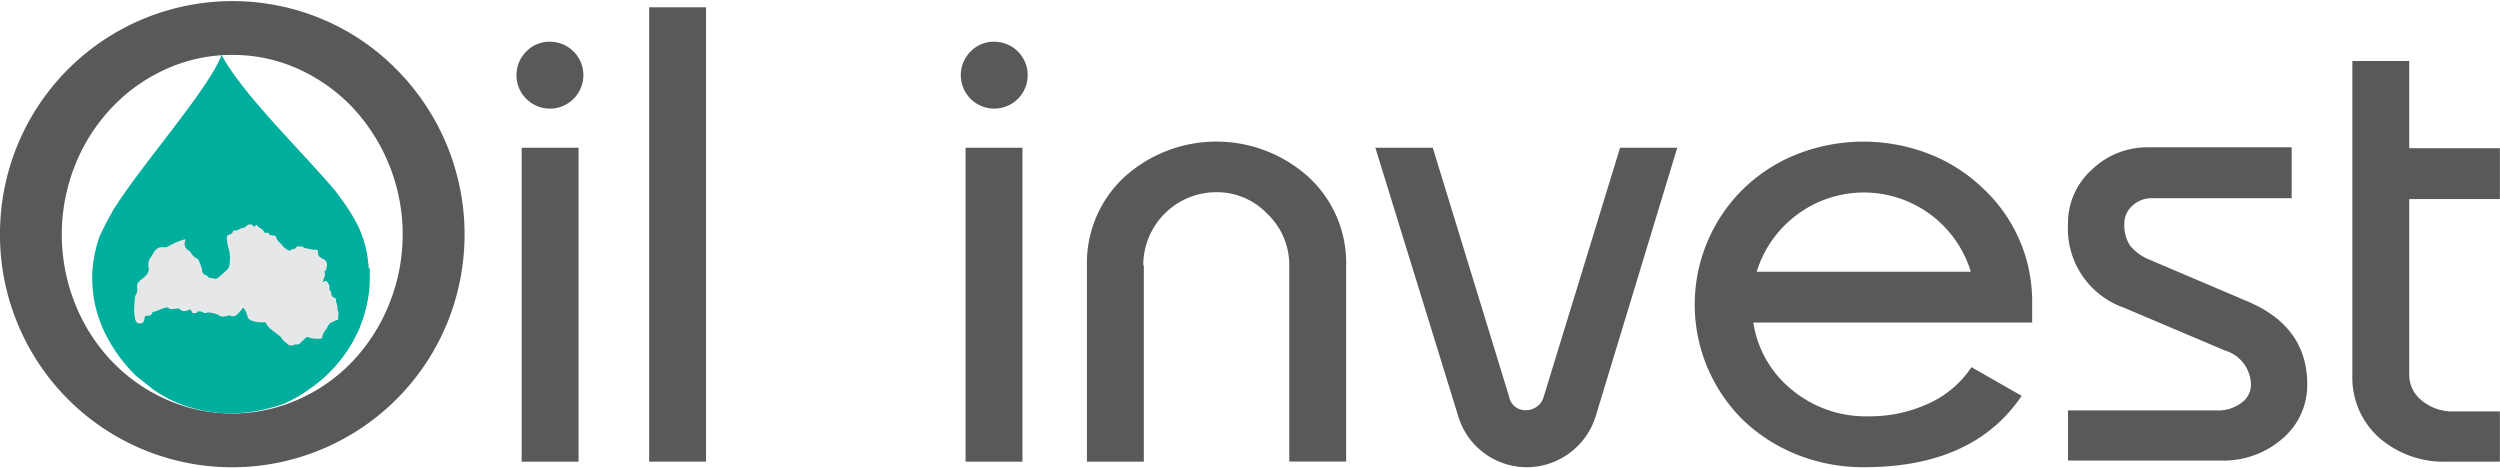
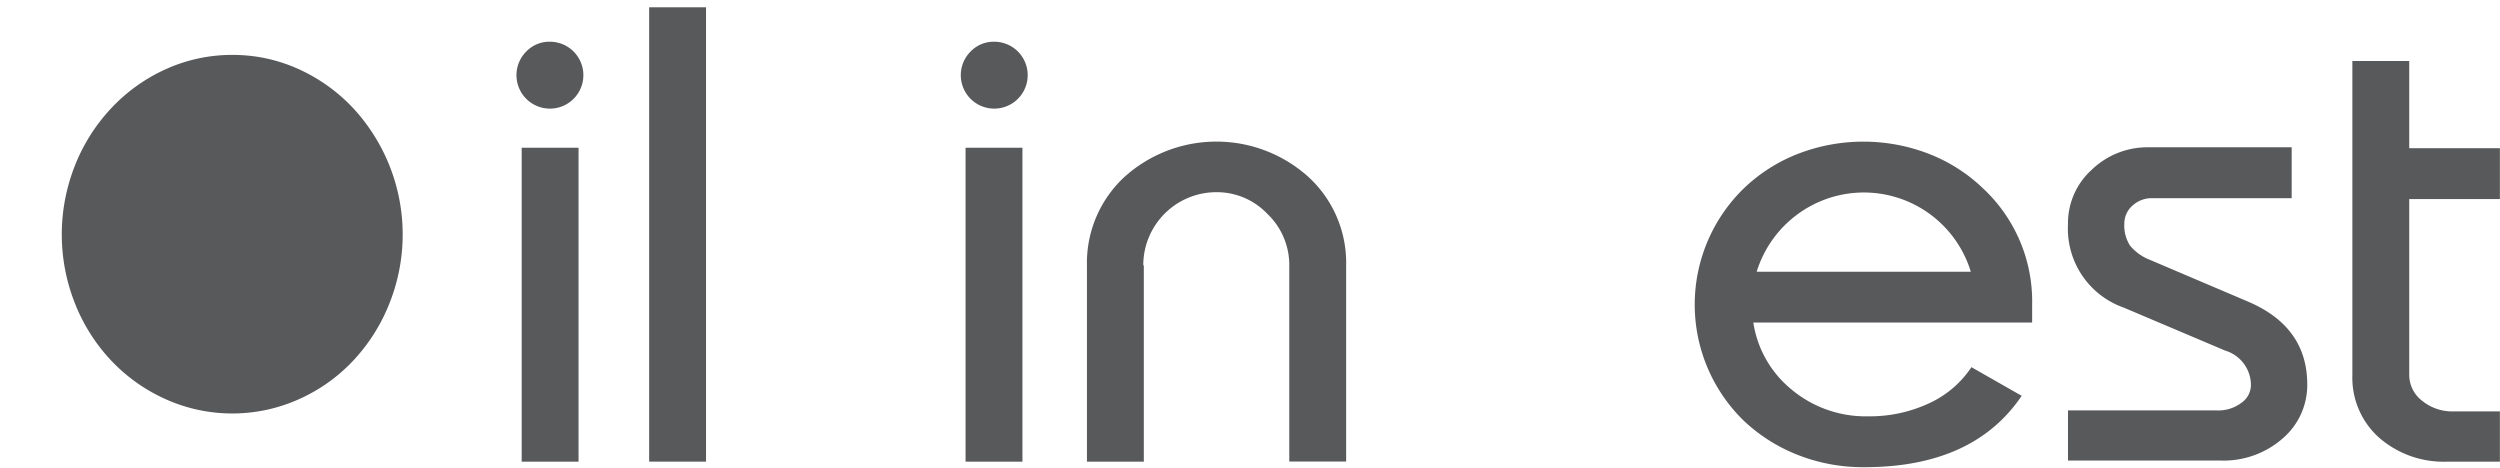
<svg xmlns="http://www.w3.org/2000/svg" width="267" height="50" viewBox="0 0 229.45 42.77">
  <defs>
    <style>.cls-1{fill:#58595b;}.cls-2{fill:#00ae9d;}.cls-2,.cls-3{fill-rule:evenodd;}.cls-3{fill:#e6e7e8;}</style>
  </defs>
  <title>logo</title>
-   <path class="cls-1" d="M578.77,379.16a21.34,21.34,0,0,1,29.49-19.81,21,21,0,0,1,6.91,4.66,21.5,21.5,0,0,1,4.62,23.33,21.31,21.31,0,0,1-11.53,11.54,21.29,21.29,0,0,1-27.87-11.54A21.2,21.2,0,0,1,578.77,379.16Zm21.33-16.49a14.68,14.68,0,0,0-6,1.26,15.73,15.73,0,0,0-5.08,3.59,16.55,16.55,0,0,0-3.39,5.35,17.17,17.17,0,0,0,0,12.56,16.4,16.4,0,0,0,3.39,5.34,15.68,15.68,0,0,0,5.07,3.55,14.91,14.91,0,0,0,12,0,15.43,15.43,0,0,0,5.06-3.55,16.54,16.54,0,0,0,3.38-5.34,17.06,17.06,0,0,0-3.38-17.91,15.8,15.8,0,0,0-5.07-3.59A14.59,14.59,0,0,0,600.1,362.67Z" transform="translate(-578.77 -357.73)" />
+   <path class="cls-1" d="M578.77,379.16A21.2,21.2,0,0,1,578.77,379.16Zm21.33-16.49a14.68,14.68,0,0,0-6,1.26,15.73,15.73,0,0,0-5.08,3.59,16.55,16.55,0,0,0-3.39,5.35,17.17,17.17,0,0,0,0,12.56,16.4,16.4,0,0,0,3.39,5.34,15.68,15.68,0,0,0,5.07,3.55,14.91,14.91,0,0,0,12,0,15.43,15.43,0,0,0,5.06-3.55,16.54,16.54,0,0,0,3.38-5.34,17.06,17.06,0,0,0-3.38-17.91,15.8,15.8,0,0,0-5.07-3.59A14.59,14.59,0,0,0,600.1,362.67Z" transform="translate(-578.77 -357.73)" />
  <path class="cls-1" d="M629.22,361.46a3.07,3.07,0,1,1-2.15.9A2.94,2.94,0,0,1,629.22,361.46ZM626.65,400V371.19h5.22V400Z" transform="translate(-578.77 -357.73)" />
  <path class="cls-1" d="M638.35,400V358.3h5.22V400Z" transform="translate(-578.77 -357.73)" />
  <path class="cls-1" d="M670,361.46a3.07,3.07,0,1,1-2.15.9A2.94,2.94,0,0,1,670,361.46ZM667.39,400V371.19h5.22V400Z" transform="translate(-578.77 -357.73)" />
  <path class="cls-1" d="M683.75,382v18h-5.22V382a10.75,10.75,0,0,1,3.42-8.11,12.61,12.61,0,0,1,16.93,0,10.7,10.7,0,0,1,3.44,8.1v18H697.1V382a6.48,6.48,0,0,0-2-4.73,6.4,6.4,0,0,0-4.71-2,6.71,6.71,0,0,0-6.69,6.7Z" transform="translate(-578.77 -357.73)" />
-   <path class="cls-1" d="M705,371.19h5.27l7,22.83a1.52,1.52,0,0,0,1.58,1.26,1.7,1.7,0,0,0,1.61-1.26l7-22.83h5.25l-7.49,24.65a6.61,6.61,0,0,1-2.37,3.35,6.57,6.57,0,0,1-10.24-3.35Z" transform="translate(-578.77 -357.73)" />
  <path class="cls-1" d="M750.21,395.84a12.88,12.88,0,0,0,5.58-1.18,9.36,9.36,0,0,0,3.92-3.33l4.61,2.63q-4.43,6.56-14.48,6.55a16.34,16.34,0,0,1-6-1.1,15.41,15.41,0,0,1-5-3.14,14.87,14.87,0,0,1,0-21.37,15,15,0,0,1,5-3.17,16.67,16.67,0,0,1,11.91,0,15,15,0,0,1,5,3.17,14.17,14.17,0,0,1,4.53,10.7v1.63H739.69a9.83,9.83,0,0,0,3.52,6.16A10.6,10.6,0,0,0,750.21,395.84ZM740,382.57h19.65a10.26,10.26,0,0,0-15.93-5.25A10.28,10.28,0,0,0,740,382.57Z" transform="translate(-578.77 -357.73)" />
  <path class="cls-1" d="M783,389.81l-9.32-3.95a7.67,7.67,0,0,1-5.11-7.64,6.6,6.6,0,0,1,2.17-5,7.37,7.37,0,0,1,5.3-2.07H789.1v4.67H776.31a2.62,2.62,0,0,0-1.82.68,2.2,2.2,0,0,0-.75,1.68,3.39,3.39,0,0,0,.53,2,4.47,4.47,0,0,0,1.82,1.3l9,3.83q5.43,2.31,5.44,7.59a6.45,6.45,0,0,1-2.29,5,8.23,8.23,0,0,1-5.67,2h-14V395.3h13.71a3.48,3.48,0,0,0,2.18-.68,2,2,0,0,0,.9-1.68A3.31,3.31,0,0,0,783,389.81Z" transform="translate(-578.77 -357.73)" />
  <path class="cls-1" d="M794.67,363.23h5.22v8h8.32v4.67h-8.32V392a3,3,0,0,0,1.15,2.39,4.41,4.41,0,0,0,2.92,1h4.25V400H803.4a9,9,0,0,1-6.31-2.23,7.37,7.37,0,0,1-2.42-5.68Z" transform="translate(-578.77 -357.73)" />
-   <path class="cls-2" d="M612.71,382.29l0,.8a11.1,11.1,0,0,1-.28,2.54,14.9,14.9,0,0,1-.72,2.26c-.09.2-.16.35-.26.53s-.15.32-.25.49a13.07,13.07,0,0,1-3.44,4l-.9.65a12,12,0,0,1-2,1.11,14.48,14.48,0,0,1-3,.76,13,13,0,0,1-7.05-.93,11.9,11.9,0,0,1-1.92-1.08l-1.65-1.31a14.45,14.45,0,0,1-2.59-3.44,11.58,11.58,0,0,1-1.41-6,12.13,12.13,0,0,1,.69-3.4l.67-1.36c.14-.22.25-.44.37-.65a4.68,4.68,0,0,1,.38-.64c2.52-4,8.53-10.76,9.76-13.94,2,3.71,7.47,8.93,10.5,12.55,1.68,2.26,2.8,4,3,7Z" transform="translate(-578.77 -357.73)" />
-   <path class="cls-3" d="M592.47,382.44a1.47,1.47,0,0,1,0-1c.31-.33.49-1.12,1.13-1.12l.47,0a6.88,6.88,0,0,1,1.64-.72c.24-.09-.32.62.36,1,.27.15.23.5.84.79a.64.64,0,0,1,.16.28,3.8,3.8,0,0,1,.21.58c.1.16-.1.42.43.67.28.13,0,.18.49.23.25,0,.32.23.72-.14.12-.12.62-.53.7-.63a1,1,0,0,0,.18-.26,3.94,3.94,0,0,0,0-1.53,3.39,3.39,0,0,1-.2-1.29c.13-.19.47-.1.55-.44.05-.17.37,0,.54-.17s.5-.05.72-.34a.41.41,0,0,1,.59,0c.27.31.16-.36.48.1.06.09.35.11.56.51.07.15.33-.1.41.13s.58.08.63.23c.16.55.39.49.68.93.08.12.62.47.64.37.4-.29.41,0,.61-.37,0,0,.53-.06.65.11a5,5,0,0,0,1.29.21c0,.32-.06.59.45.81s.39.67.3,1-.28-.06-.1.37c.07.17-.4,1-.11.73s.59.39.52.67c-.14,0,.19.16.18.51s.55.23.41.56c0,.12.14.38.14.72s.15.11.07.8c-.06.47.14.11-.31.34s-.45.16-.67.56-.42.48-.49,1c0,.14-.94.09-1.12,0-.35-.2-.44.09-.7.3-.47.39-.08.26-.74.32a.48.48,0,0,1-.55,0,3.5,3.5,0,0,1-.55-.48c-.05-.33-1.21-.88-1.45-1.4-.12-.24-.06-.16-.46-.16s-1.26-.14-1.27-.53c0,0-.34-1.1-.51-.71,0,.05-.55.65-.64.64s-.15.12-.55-.05a2.9,2.9,0,0,1-.52.12c-.43,0-.38-.21-1-.33s-.3,0-.77,0c0,0-.53-.35-.69,0-.58,0-.27.06-.57-.31-.06-.09-.54.38-1-.06-.16-.15-.79.15-1-.08s-1.08.32-1.35.33-.08.39-.6.37,0,.71-.74.71c-.45,0-.42-.73-.48-1.12a10,10,0,0,1,.1-1.4c.4-.66,0-.86.27-1.23s.93-.62.93-1.13Z" transform="translate(-578.77 -357.73)" />
</svg>